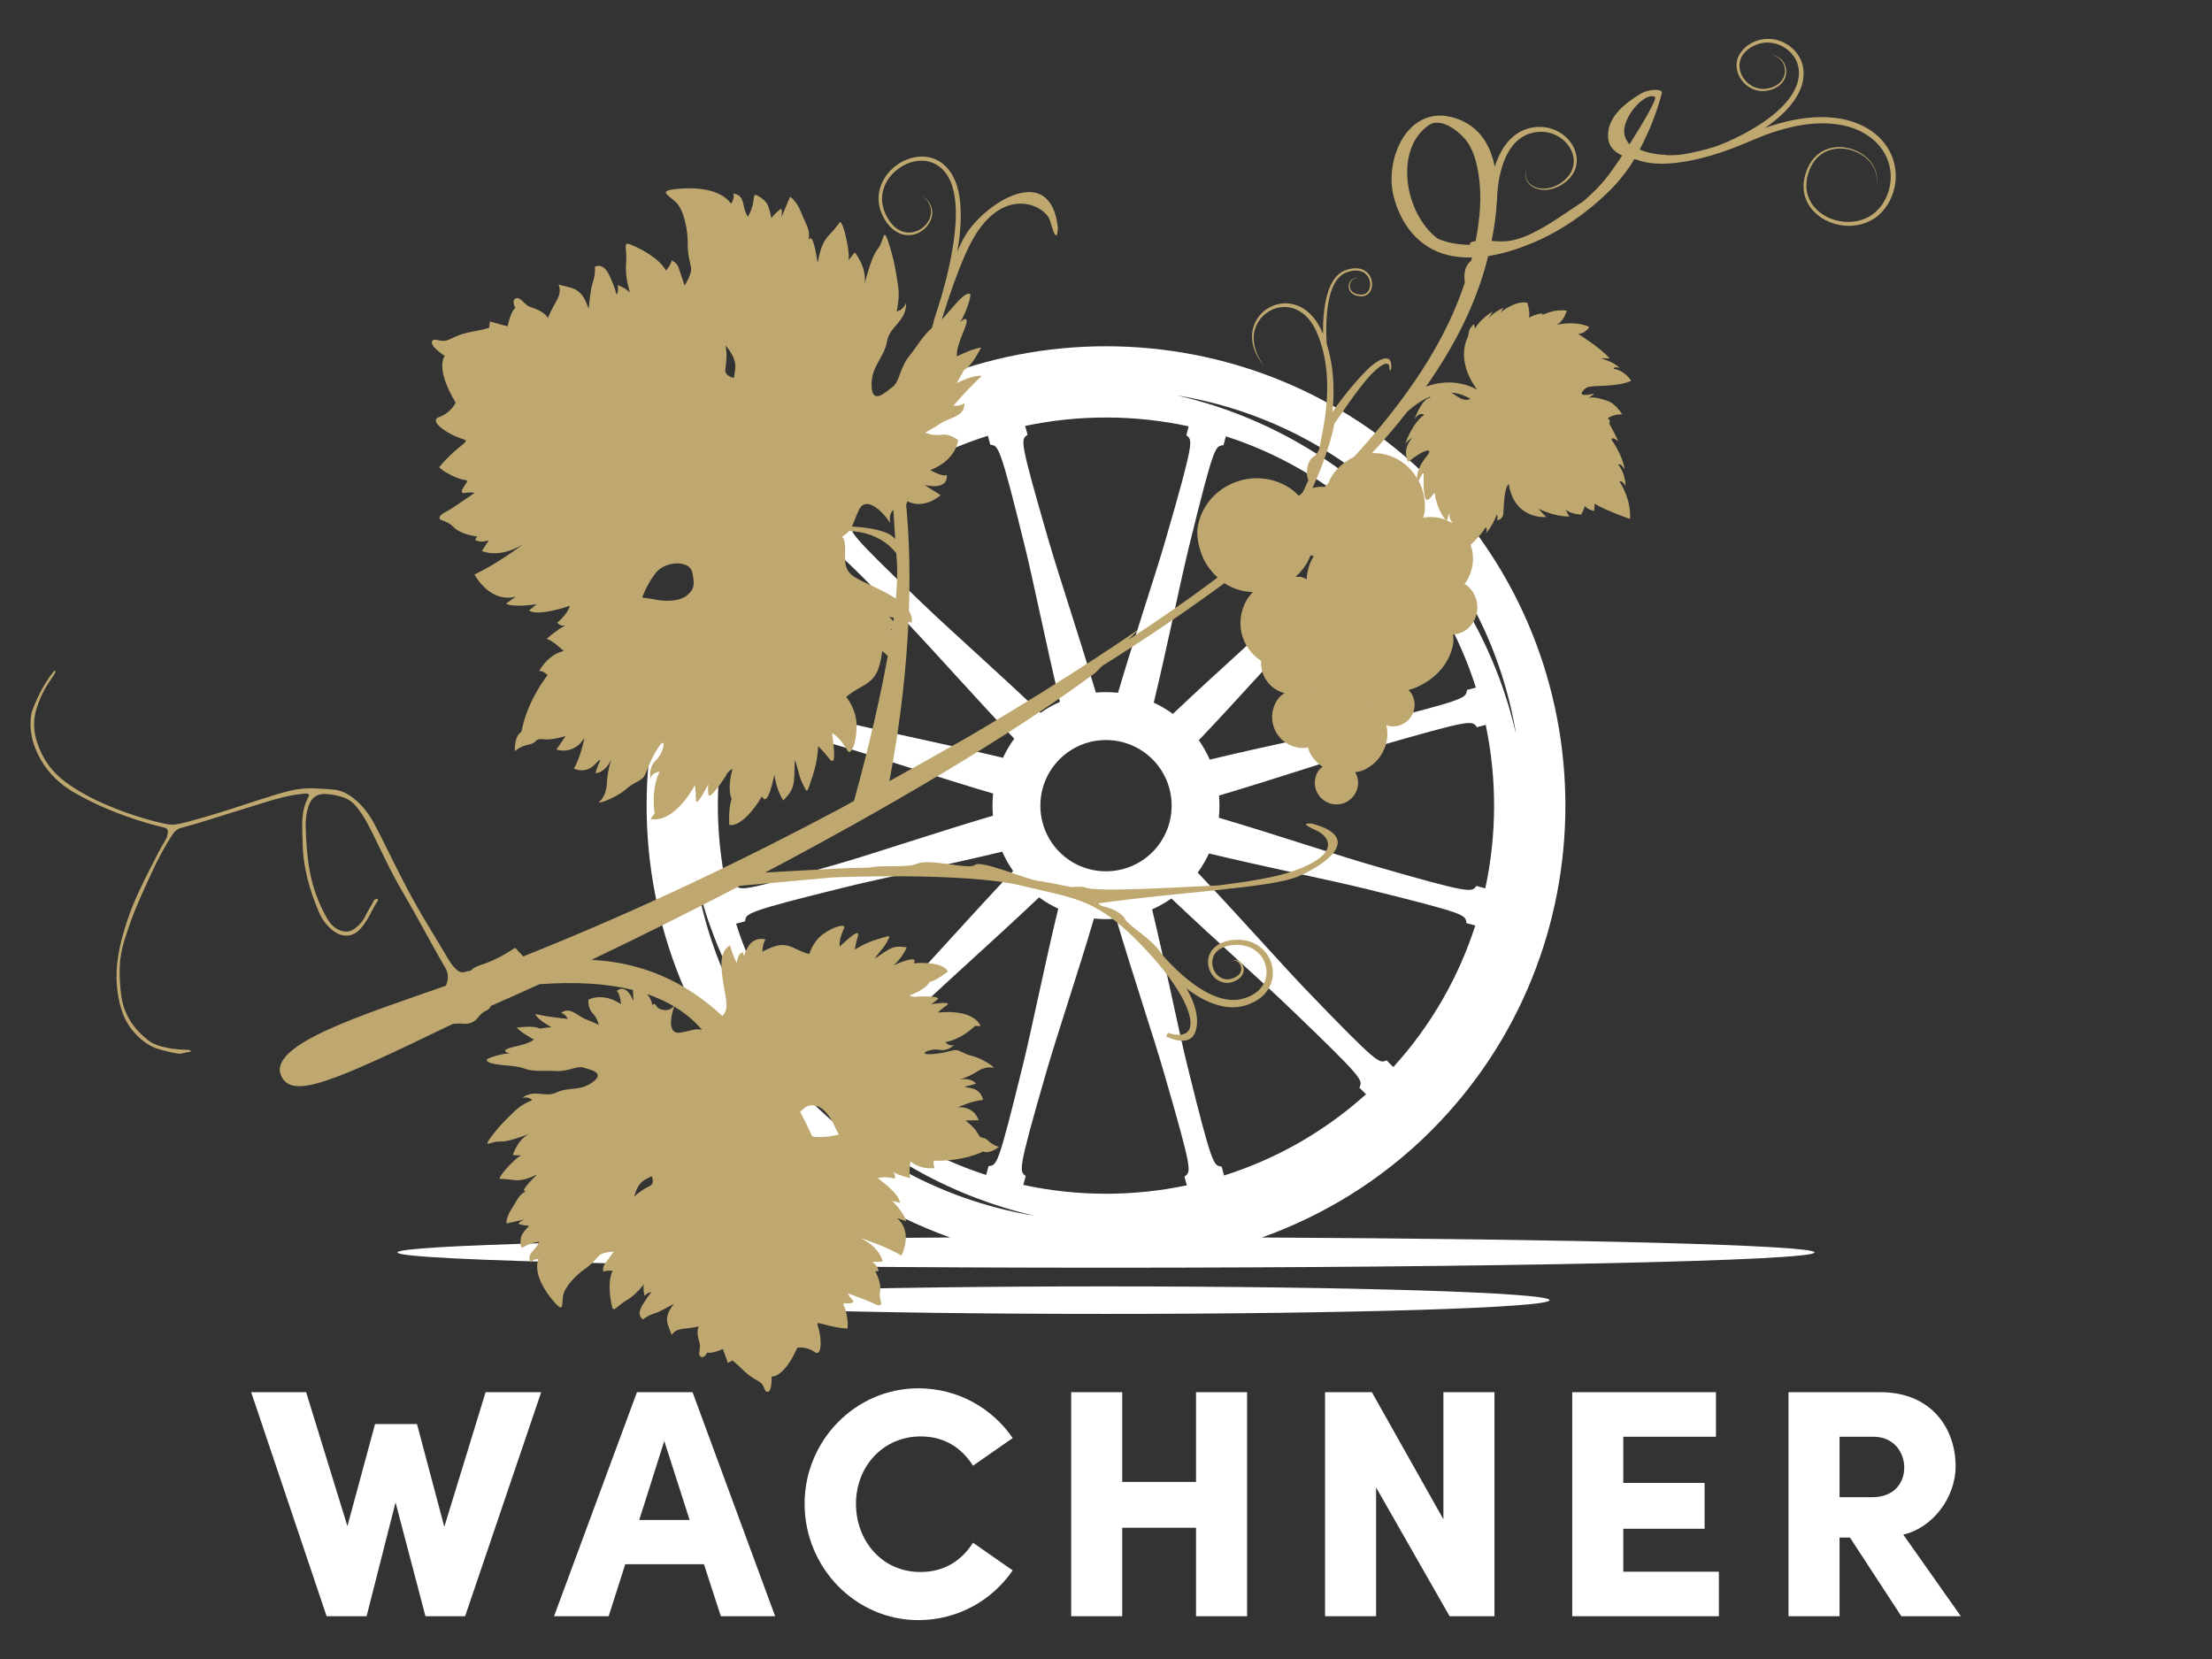
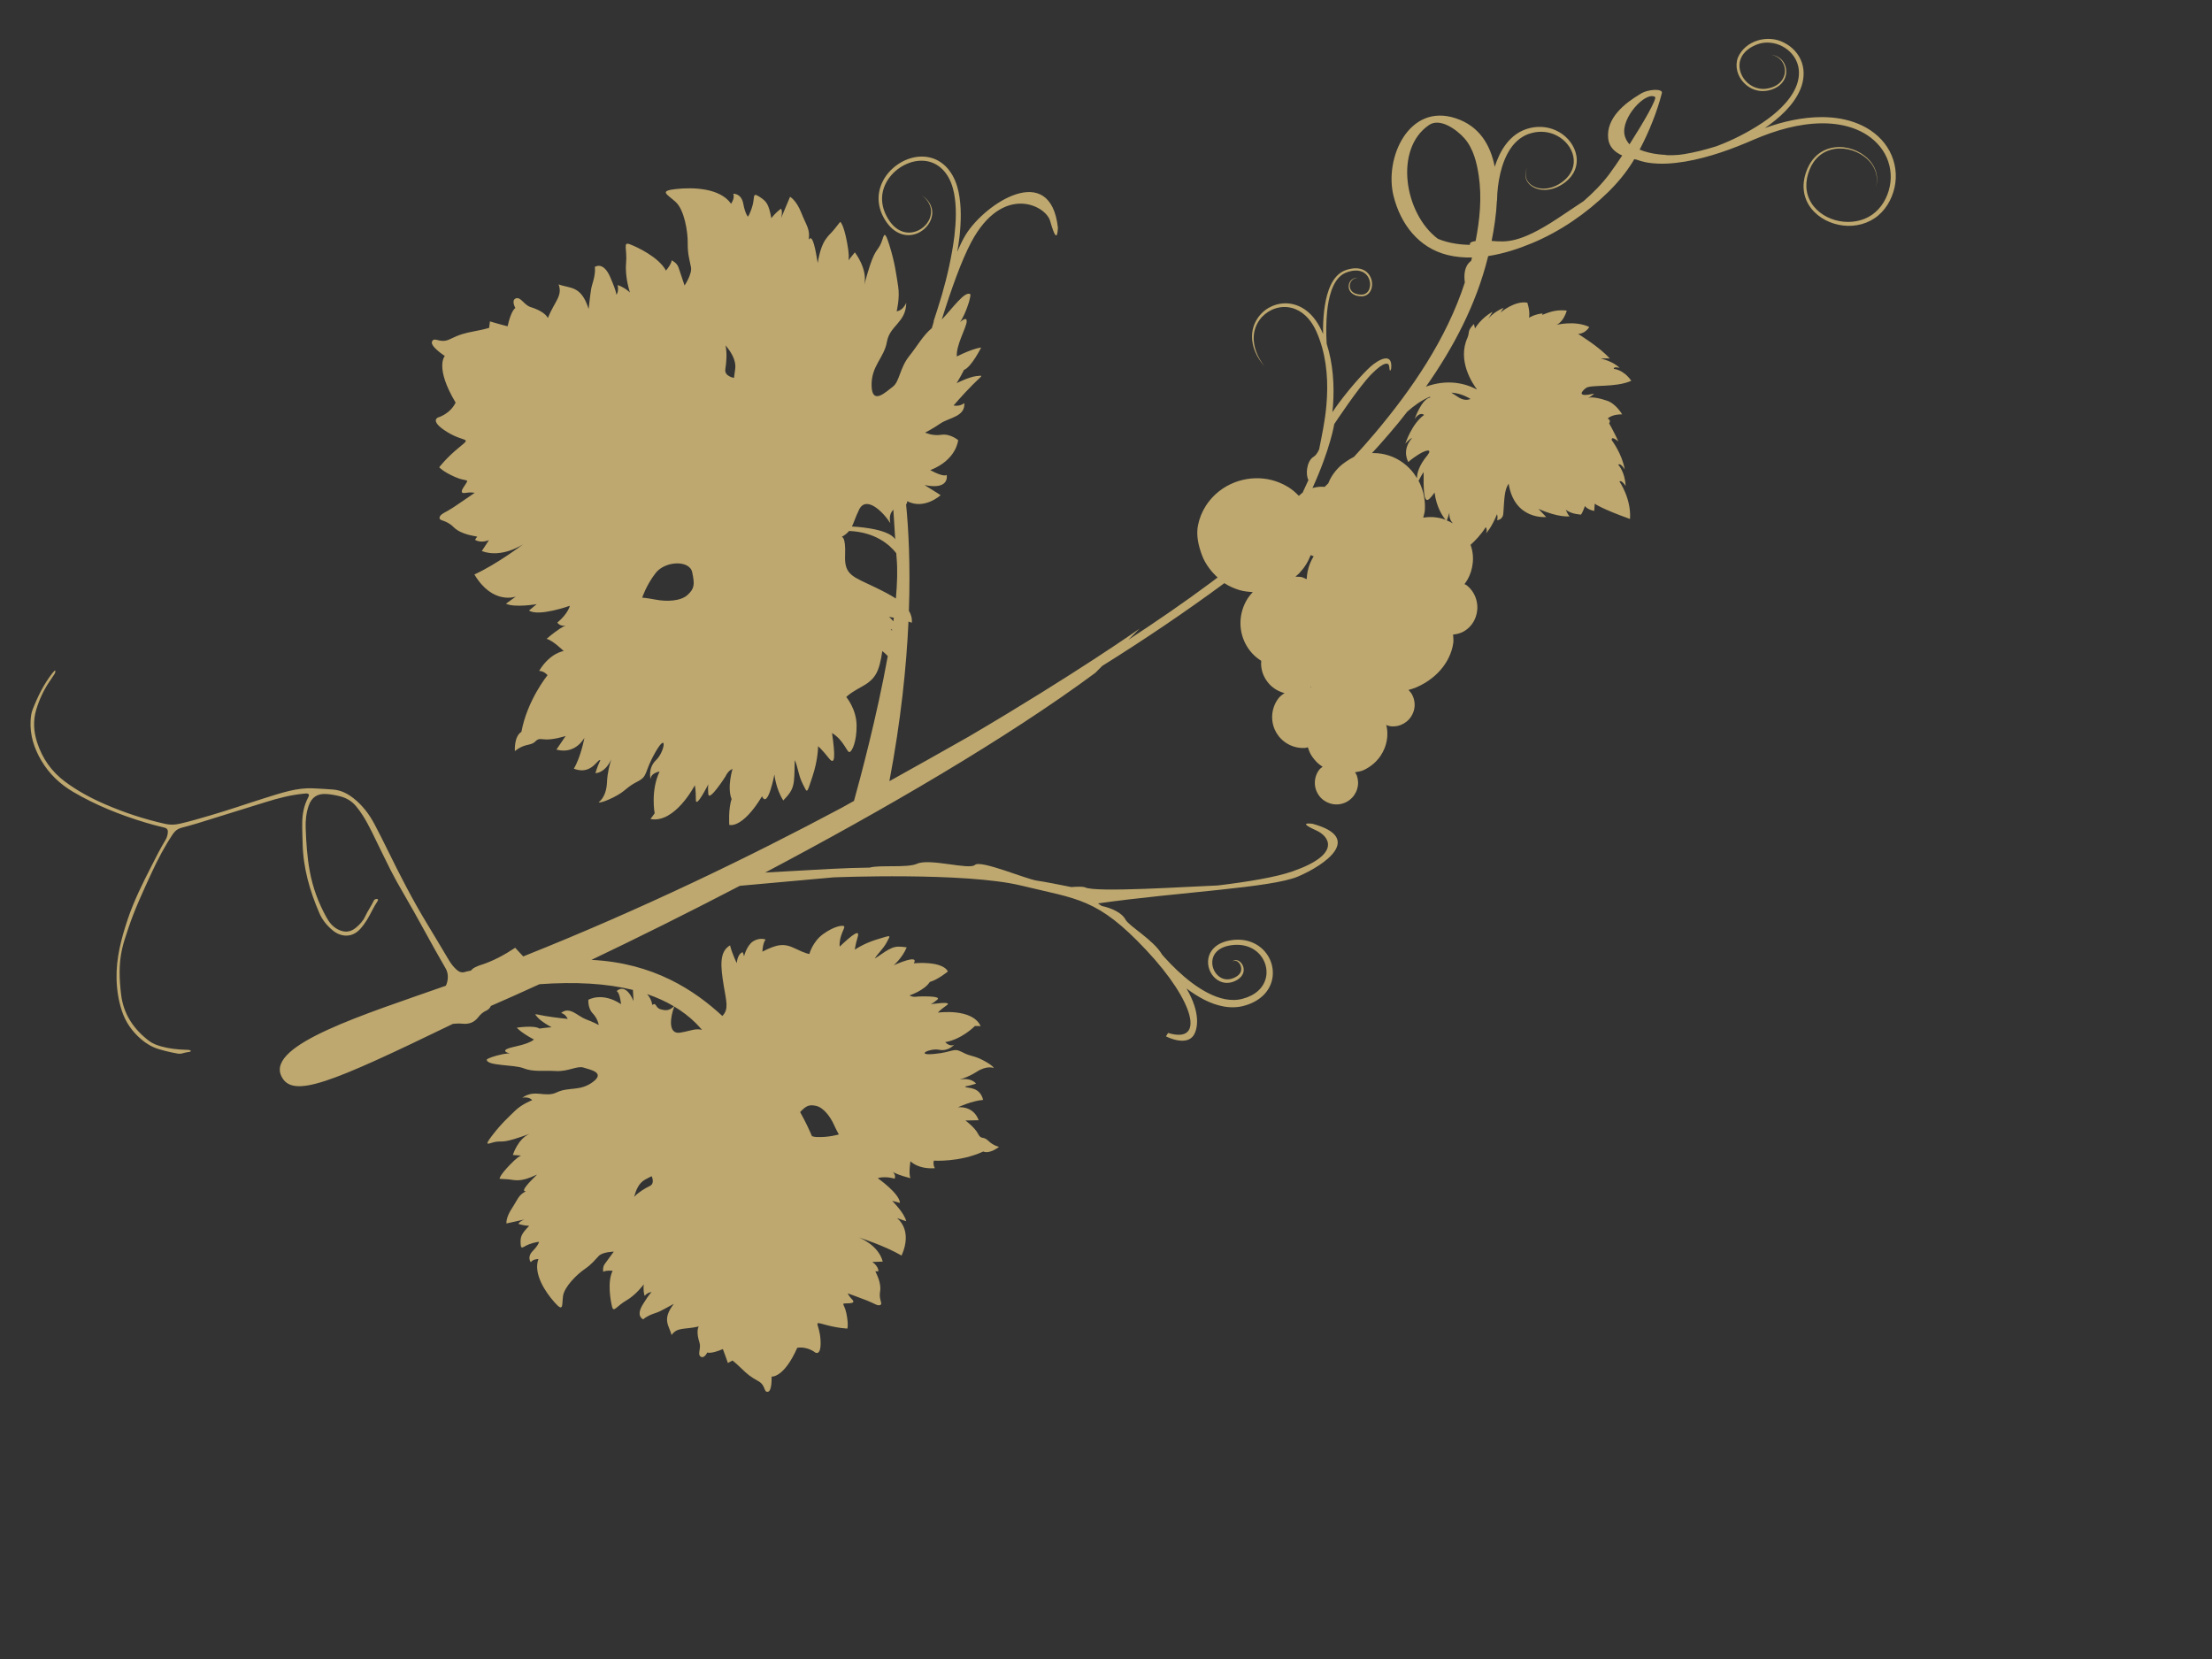
<svg xmlns="http://www.w3.org/2000/svg" id="Ebene_1" baseProfile="tiny" version="1.2" viewBox="0 0 204.094 153.071">
  <rect x="0" y="0" width="204.094" height="153.071" fill="#333333" stroke="none" />
-   <path d="M158.326,128.453h-13.26v20.67h13.53v-4.11h-8.82v-3.96h7.5v-4.23h-7.5v-4.26h8.55v-4.11ZM102.047,121.23c22.545,0,40.927-.569,40.927-1.268s-18.382-1.271-40.927-1.271-40.926.571-40.926,1.271,18.384,1.268,40.926,1.268M126.578,128.453h-4.32v20.67h4.71v-11.88l6.78,11.88h4.14v-20.67h-4.71v11.73l-6.6-11.73ZM103.544,128.453h-4.71v20.67h4.71v-8.16h6.81v8.16h4.71v-20.67h-4.71v8.28h-6.81v-8.28ZM74.238,138.743c0,5.88,4.68,10.74,10.5,10.74,3.63,0,6.81-1.83,8.7-4.59l-3.66-2.55c-1.08,1.68-2.67,2.7-4.86,2.7-3.54,0-5.94-2.88-5.94-6.3s2.49-6.21,5.97-6.21c2.16,0,3.75,1.02,4.83,2.7l3.66-2.55c-1.89-2.76-5.07-4.59-8.7-4.59-5.82,0-10.5,4.83-10.5,10.65M58.98,140.243l2.31-7.29,2.34,7.29h-4.65ZM58.77,128.453l-7.65,20.67h5.04l1.53-4.8h7.26l1.56,4.8h5.01l-7.62-20.67h-5.13ZM38.475,131.393h-3.87l-2.55,9.42-3.81-12.36h-5.07l6.96,20.67h3.69l2.67-10.5,2.76,10.5h3.66l7.02-20.67h-5.13l-3.81,12.42-2.52-9.48ZM125.428,100.357c.203.203.405.402.609.606-3.888,3.502-8.363,6-13.095,7.497-.073-.277-.146-.544-.221-.818-.735-.128-.833.164-3.166-9.303-.811-3.279-1.996-9.197-3.254-14.432.616-.274,1.216-.609,1.779-1.009,3.909,3.716,8.439,7.719,10.877,10.066,7.034,6.75,6.76,6.663,6.471,7.393M120.551,91.371c-2.341-2.436-6.333-6.958-10.042-10.86.41-.56.755-1.151,1.039-1.764,5.243,1.261,11.172,2.451,14.456,3.26,9.47,2.337,9.189,2.393,9.302,3.169.271.072.543.146.815.219-1.523,4.722-4.042,9.189-7.565,13.059-.204-.205-.408-.405-.614-.613-.697.257-.635.555-7.391-6.47M136.23,81.745c-.479.569-.278.803-9.642-1.91-3.244-.937-8.967-2.86-14.131-4.386.073-.679.078-1.364.017-2.046,5.172-1.53,10.908-3.458,14.157-4.4,9.37-2.712,9.156-2.526,9.644-1.905.269-.074.533-.146.805-.218,1.044,4.97,1.034,10.12-.038,15.087-.274-.074-.543-.148-.812-.222M139.886,67.735c-1.679-7.288-5.408-14.298-11.174-20.064-5.773-5.776-12.8-9.51-20.098-11.186,7.59,1.25,14.866,4.783,20.684,10.602,5.809,5.81,9.335,13.065,10.588,20.648M109.673,39.335c-.07.276-.141.548-.214.821.567.476.8.274-1.913,9.64-.936,3.242-2.866,8.958-4.391,14.125-.68-.072-1.367-.08-2.046-.019-1.528-5.17-3.453-10.902-4.392-14.148-2.713-9.372-2.526-9.158-1.908-9.646-.072-.271-.15-.541-.223-.809,4.97-1.047,10.124-1.037,15.087.036M94.54,50.334c.811,3.279,1.994,9.191,3.254,14.425-.621.275-1.22.613-1.789,1.013-3.903-3.72-8.428-7.719-10.867-10.065-7.034-6.749-6.76-6.661-6.473-7.391-.201-.205-.405-.407-.609-.611,3.886-3.504,8.358-6.003,13.092-7.5.07.274.154.549.224.823.737.129.835-.163,3.168,9.306M83.545,57.301c2.34,2.435,6.327,6.95,10.037,10.853-.408.56-.756,1.153-1.04,1.766-5.239-1.262-11.167-2.448-14.451-3.257-9.47-2.334-9.188-2.392-9.301-3.166-.275-.074-.549-.153-.821-.225,1.52-4.727,4.042-9.189,7.568-13.061.204.206.41.413.616.618.7-.256.635-.555,7.392,6.472M67.866,66.925c.478-.569.279-.801,9.641,1.91,3.245.939,8.96,2.86,14.124,4.384-.071.678-.075,1.363-.015,2.041-5.172,1.529-10.902,3.468-14.151,4.407-9.368,2.713-9.156,2.527-9.644,1.907-.272.075-.539.141-.808.215-1.047-4.971-1.039-10.123.033-15.088.274.07.551.151.82.224M64.199,80.9c1.676,7.301,5.411,14.323,11.187,20.099,5.763,5.765,12.772,9.495,20.06,11.176-7.58-1.256-14.838-4.782-20.647-10.592-5.818-5.818-9.349-13.093-10.6-20.683M83.422,91.246c-6.753,7.034-6.665,6.758-7.394,6.47-.204.204-.403.403-.609.61-3.501-3.889-6.003-8.367-7.503-13.1.277-.073.549-.141.826-.216.128-.735-.164-.834,9.304-3.166,3.277-.811,9.189-2.004,14.426-3.263.274.618.609,1.215,1.007,1.783-3.713,3.908-7.714,8.443-10.057,10.882M95.872,82.796c.561.41,1.15.754,1.767,1.04-1.264,5.242-2.455,11.171-3.265,14.456-2.332,9.471-2.391,9.192-3.166,9.302-.073.272-.148.541-.219.816-4.723-1.523-9.188-4.042-13.061-7.566.206-.205.408-.408.614-.613-.257-.7-.556-.636,6.47-7.392,2.436-2.34,6.956-6.336,10.86-10.043M106.331,78.62c-2.363,2.363-6.204,2.363-8.567,0-2.363-2.363-2.363-6.207,0-8.567,2.363-2.363,6.204-2.363,8.567,0,2.363,2.36,2.363,6.204,0,8.567M120.676,57.427c6.75-7.037,6.662-6.76,7.392-6.473.203-.203.405-.406.609-.608,3.503,3.887,5.997,8.363,7.497,13.096-.274.072-.546.144-.82.218-.129.738.163.835-9.302,3.169-3.279.808-9.196,1.996-14.431,3.259-.274-.621-.612-1.219-1.012-1.787,3.717-3.907,7.722-8.438,10.067-10.874M108.218,65.87c-.558-.41-1.15-.755-1.764-1.039,1.261-5.242,2.457-11.168,3.265-14.451,2.335-9.472,2.393-9.19,3.168-9.304.073-.273.146-.546.221-.818,4.722,1.523,9.191,4.043,13.06,7.569-.204.203-.408.407-.612.615.257.699.554.632-6.473,7.392-2.436,2.338-6.961,6.327-10.865,10.036M109.286,108.563c.075.27.146.534.219.803-4.971,1.047-10.122,1.037-15.088-.038.076-.272.146-.541.219-.812-.566-.479-.8-.278,1.913-9.642.936-3.241,2.863-8.962,4.389-14.129.679.072,1.364.079,2.044.018,1.53,5.169,3.457,10.908,4.396,14.157,2.713,9.367,2.527,9.155,1.908,9.643M167.424,115.557c0-.671-21.869-1.235-50.996-1.377,5.702-2.043,11.06-5.295,15.614-9.849,16.522-16.524,16.522-43.47.002-59.99-16.522-16.523-43.468-16.523-59.993,0-16.522,16.52-16.519,43.469,0,59.99,4.555,4.554,9.915,7.806,15.617,9.849-29.127.142-50.998.706-50.998,1.377,0,.775,29.37,1.41,65.376,1.41s65.378-.635,65.378-1.41M175.699,135.413c0,1.38-.9,2.73-2.97,2.73h-3v-5.58h3.12c1.92,0,2.85,1.47,2.85,2.85M180.439,135.293c0-3.42-2.16-6.84-6.96-6.84h-8.46v20.67h4.71v-7.26h.96l4.74,7.26h5.49l-5.31-7.53c2.67-.6,4.83-3.39,4.83-6.3" fill="#fff" />
  <path d="M152.702,8.94c.208.155-1.04,2.326-2.353,4.378-.206-.233-.372-.502-.45-.834-.372-1.606,1.928-4.069,2.803-3.544M131.928,36.601c.016.025.03.041.046.071-.809.121-1.452,1.997-1.452,1.997,0,0,.435-.718.876-.385-1.149.825-1.732,2.65-1.732,2.65,0,0,.386-.454.624-.522-1.02,1.166-.344,2.221-.344,2.221,0,0,.251-.271.947-.706.693-.432,1.278-.535.833.051-.829.985-.986,1.72-.986,2.145-.163-.269-.342-.527-.553-.76-.283-.315-.606-.593-.963-.822-.33-.212-.681-.381-1.047-.502-.461-.154-.942-.234-1.428-.237-.06,0-.11,0-.159,0,.223-.244.45-.485.67-.732-.004.007-.009.015-.009.015l.014-.02c.602-.677,1.195-1.364,1.771-2.065.273-.332.537-.675.803-1.013.622-.556,1.329-1.058,2.089-1.385M133.491,48.015c.039-.089.125-.304.243-.723-.03.441.069.708.313.998-.177-.108-.363-.197-.556-.275M134.502,36.613c-.222-.152-.417-.275-.596-.386.582.039,1.177.219,1.775.582-.302.128-.696.133-1.179-.196M132.447,47.732c-.371-.043-.75-.032-1.129.029.049-.22.126-.43.145-.657.031-.429.009-.872-.075-1.319-.086-.454-.234-.893-.438-1.304-.019-.039-.045-.074-.065-.112.107-.214.301-.584.469-.805-.056,3.296.321,2.797,1.01,1.886.179,1.413.8,2.258,1.02,2.52-.071-.026-.135-.064-.207-.086-.239-.071-.482-.123-.73-.152M126.561,64.879s-.009-.008-.015-.011c.006-.004.011-.009.018-.014-.002.009-.002.017-.003.025M120.855,52.023c-.172.447-.272.925-.291,1.418-.157-.058-.298-.153-.459-.192-.19-.046-.387-.021-.581-.043.112-.105.234-.187.34-.3.229-.246.438-.506.615-.784.187-.286.331-.593.457-.908.077.026.142.077.221.098.019.005.038,0,.055.006-.137.224-.26.459-.357.705M120.904,63.405c.016-.012.033-.02.048-.033.008.018.023.033.032.051-.026-.007-.053-.011-.08-.018M131.856,11.531c1.012-.684,2.53.413,3.244,1.211.848.947,1.168,2.299,1.342,3.494.294,1.99.094,4.035-.292,6.002-.463.068-.566.193-.521.358-.776-.015-1.928-.126-2.959-.562-3.107-2.325-4.059-8.309-.814-10.503M64.772,95.023c-.624-.167-1.024.096-2.016.255-1.161.186-.904-1.484-.542-2.406.719.432,1.372.926,1.949,1.492.205.201.408.423.609.659M75.289,102.033c.68.146,1.302.975,1.633,1.692.329.716.477.945.477.945,0,0-.933.29-2.076.239-.136-.007-.271-.035-.403-.077-.243-.561-.58-1.304-1.095-2.226.555-.583.826-.711,1.464-.573M60.933,93.116c-.493-.143-.35-.673-.753-.395-.057-.425-.246-.744-.474-.997.899.306,1.726.68,2.476,1.128-.438.422-.773.404-1.249.264M59.967,109.421c-.487.241-1.017.552-1.457,1.008.164-.584.41-1.281,1.041-1.609.486-.255.564-.295.573-.298,0,0,.329.659-.157.899M82.177,58.041s.048.024.136.056c-.005.031-.01.063-.014.094-.072-.093-.122-.15-.122-.15M80.781,54.206c-2.072-1.003-2.885-1.123-2.808-2.959.077-1.836-.323-1.701-.323-1.701.321-.178.529-.359.69-.556,2.439.103,3.757,1.284,4.353,2.05.013.158.023.305.037.468.092,1.04.056,2.312-.07,3.716-.523-.339-1.156-.668-1.879-1.018M79.266,47.022c.658-1.34,2.228.216,2.879,1.246-.116-.61.006-.945.282-1.242.058.827.106,1.73.172,2.742,0,0,0,0,0-.002-.63-1.058-3.993-1.187-3.993-1.187.192-.392.328-.877.661-1.557M82.421,57.328c-.185-.246-.397-.412-.397-.412,0,0,.174.026.442.079-.015.11-.031.222-.045.333M67.831,34.071c-.091.676-.105.783-.109.794,0,0-.904-.137-.798-.802.104-.668.168-1.427.021-2.2.474.585,1.005,1.334.886,2.208M63.439,54.892c-.636.585-1.922.621-2.886.444-.962-.179-1.3-.193-1.3-.193,0,0,.374-1.154,1.245-2.277.872-1.12,3.127-1.211,3.369-.069.243,1.141.209,1.51-.428,2.095M174.123,13.566c-.635-.979-1.601-1.701-2.658-2.138-1.06-.441-2.206-.618-3.335-.624-1.822-.003-3.599.405-5.291,1.008.012-.008.024-.015.036-.023.659-.456,1.291-.96,1.857-1.541.563-.582,1.064-1.245,1.383-2.014.318-.761.416-1.658.134-2.464-.273-.806-.892-1.462-1.639-1.83-1.479-.789-3.583-.222-4.262,1.379-.148.398-.159.84-.053,1.245.105.405.32.774.605,1.074.285.301.643.532,1.036.658.395.128.826.142,1.22.053.399-.084.789-.252,1.096-.529.309-.275.518-.665.551-1.076.039-.408-.083-.827-.339-1.141-.257-.315-.645-.503-1.036-.544.389.065.751.274.977.588.23.309.326.707.275,1.083-.051.378-.248.725-.535.969-.285.246-.653.394-1.024.462-.75.162-1.543-.123-2.046-.684-.511-.547-.738-1.372-.463-2.058.265-.694.962-1.142,1.666-1.374.711-.22,1.506-.12,2.165.225.663.34,1.192.932,1.414,1.632.229.699.136,1.474-.163,2.156-.298.689-.776,1.3-1.316,1.843-.541.542-1.157,1.02-1.8,1.451-1.294.853-2.702,1.576-4.149,2.119-.049.018-.099.032-.147.049-.953.297-1.918.544-2.897.703-.158.025-.317.043-.475.063-.331.026-.662.044-.994.036-.111-.003-.221-.023-.332-.03l.038-.022c-.047.007-.101.006-.151.011-.61-.046-1.216-.141-1.791-.33-.136-.042-.265-.096-.395-.149.87-1.637,1.624-3.532,2.052-5.22.104-.418-1.278-.388-2.016.105-1.411.841-3.145,2.209-2.938,4.101.085.774.614,1.257,1.293,1.561-.424.638-.83,1.226-1.169,1.685-.691.93-1.514,1.76-2.394,2.524-.653.44-1.466.986-2.447,1.632-3.481,2.289-4.711,2.141-6.039,2.038.231-1.139.428-2.428.488-3.726h.012c.007-.826.111-1.69.301-2.508.195-.82.49-1.621.954-2.302.461-.679,1.116-1.209,1.922-1.413.779-.219,1.653-.143,2.378.253.724.385,1.31,1.077,1.48,1.886.086.403.056.83-.094,1.215-.147.388-.413.727-.733,1.004-.638.548-1.509.901-2.36.727-.415-.087-.82-.311-1.044-.682-.234-.367-.205-.857.011-1.235-.229.368-.282.867-.05,1.259.217.394.631.645,1.062.751.882.216,1.812-.121,2.504-.672.351-.28.654-.638.834-1.062.183-.423.236-.902.155-1.358-.159-.919-.78-1.708-1.574-2.17-.799-.474-1.785-.604-2.695-.384-.445.101-.892.295-1.274.565-.386.268-.715.607-.991.979-.455.621-.766,1.316-.997,2.031-.402-2.036-1.432-3.76-3.61-4.476-4.318-1.423-6.6,3.673-5.728,7.168.647,2.602,2.319,4.796,4.991,5.452.739.182,1.493.243,2.248.229-.026.103-.051.206-.077.309-.641.464-.68,1.313-.583,1.995-1.688,5.196-4.871,9.845-8.318,13.932-.619.734-1.259,1.45-1.909,2.155-.492.25-1.037.631-1.303.883-.291.273-.546.586-.758.926-.127.2-.224.415-.312.634-.112.11-.223.221-.336.331-.143-.01-.286-.022-.43-.014-.21.014-.422.048-.627.103-.023.005-.044.017-.067.023,1.662-3.649,2.009-5.905,2.009-5.905,0,0,2.223-3.374,3.417-4.593,1.192-1.221,1.629-1.11,1.658-.712.03.396.084.501.175.199.182-1.625-1.204-.821-1.913-.186-.638.571-2.185,2.248-3.513,4.19.019-.191.047-.381.061-.573.137-1.92.01-3.895-.585-5.75-.059-.987-.051-1.982.044-2.963.068-.648.179-1.294.39-1.907.209-.603.531-1.195,1.06-1.535.259-.165.579-.258.887-.314.31-.048.633-.035.912.093.572.238.86.967.658,1.55-.094.293-.341.521-.647.548-.307.02-.643-.029-.886-.218-.247-.183-.354-.53-.245-.828.099-.302.413-.515.749-.497-.327-.047-.697.135-.825.468-.143.319-.047.736.239.958.278.227.639.292.985.276.178-.018.356-.088.495-.206.139-.117.238-.275.298-.442.241-.665-.07-1.493-.737-1.791-.324-.153-.69-.17-1.029-.12-.34.056-.673.146-.976.331-.603.377-.952,1.016-1.181,1.644-.229.637-.349,1.299-.428,1.962-.077.699-.103,1.399-.094,2.099-.362-.867-.884-1.722-1.701-2.272-.456-.312-.999-.509-1.552-.548-.552-.039-1.112.077-1.6.325-.991.48-1.661,1.524-1.697,2.599-.025.538.09,1.07.297,1.554.207.486.504.926.843,1.322-.628-.823-1.075-1.839-.978-2.865.047-.508.229-.996.522-1.402.293-.407.692-.734,1.143-.943.449-.207.953-.296,1.441-.244.489.05.957.24,1.352.528.4.287.728.671.987,1.094.263.423.454.896.627,1.377.687,1.929.805,4.023.623,6.067-.117,1.368-.402,2.711-.672,4.067-.14.3-.306.551-.501.667-.67.396-.758,1.687-.483,2.152-.174.39-.357.783-.537,1.162-.002.002-.005.003-.007.004-.123.082-.226.194-.337.293-.291-.298-.606-.576-.964-.799-.282-.175-.577-.326-.889-.447-.903-.354-1.917-.475-2.947-.304-1.063.175-2.072.655-2.87,1.384-.347.318-.65.675-.904,1.065-.362.559-.61,1.181-.737,1.823-.179.905.035,1.841.358,2.723.17.469.416.88.705,1.268.16.215.348.429.538.615.067.066.141.133.211.201-.203.153-.405.309-.609.461-2.483,1.845-5.037,3.595-7.628,5.294l1.025-1.024s-5.917,4.172-15.714,9.93c-2.446,1.393-4.902,2.766-7.358,4.134,1.07-5.641,1.573-10.596,1.761-14.725.103.034.206.069.308.108.037-.413-.069-.772-.27-1.104.149-4.3-.042-7.63-.259-9.827.062-.037.101-.114.103-.285,1.582.826,3.084-.554,3.084-.554,0,0-.35-.237-1.482-.934,2.37.493,2.039-.933,2.039-.933,0,0-.225.254-1.511-.444,2.433-.945,2.572-2.766,2.572-2.766,0,0-.726-.622-1.552-.495-.825.126-1.495-.202-1.495-.202,0,0,.612-.302,1.42-.848.808-.549,2.282-.613,2.196-1.875-.447.358-.991.219-.991.219,0,0,.87-1.016,1.764-1.916.893-.897,1.051-.868.366-.798-.686.069-1.85.655-1.85.655,0,0,.35-.553.679-1.222.682-.251,1.583-2.062,1.583-2.062,0,0-.662.034-2.244.821-.077-1.047.869-2.626.91-3.211.042-.585-.626.059-.626.059,0,0,.295-.359.657-1.34.361-.979.312-1.243.312-1.243-.493-.376-1.677,1.33-2.639,2.326.883-2.836,1.825-5.456,2.706-7.119,2.883-5.434,6.881-3.433,7.29-1.975.412,1.456.662,1.808.718.616-.7-6.198-6.721-2.238-8.508.655-.253.409-.514.95-.782,1.583.077-.464.159-.928.21-1.397.143-1.362.196-2.756-.086-4.132-.146-.68-.397-1.366-.829-1.942-.419-.58-1.04-1.041-1.747-1.22-.705-.185-1.454-.109-2.117.141-.667.252-1.264.669-1.733,1.2-.466.529-.804,1.188-.915,1.895-.116.705.015,1.442.319,2.075.304.625.741,1.227,1.379,1.575.316.172.678.267,1.038.262.36-.002.714-.103,1.024-.276.616-.344,1.089-.97,1.15-1.68.027-.352-.064-.708-.246-1.002-.179-.297-.439-.531-.722-.717.274.202.515.449.671.747.16.293.224.633.178.958-.081.657-.548,1.223-1.124,1.514-.291.145-.611.224-.93.222-.321-.005-.635-.095-.912-.255-.56-.32-.954-.884-1.229-1.477-.274-.593-.384-1.256-.274-1.895.108-.638.419-1.234.853-1.717.437-.484.992-.861,1.601-1.083.609-.223,1.277-.279,1.889-.11.613.163,1.145.563,1.517,1.085.383.521.605,1.144.736,1.788.254,1.298.191,2.658.037,3.99-.236,1.842-.647,3.67-1.166,5.464-.142.447-.286.914-.432,1.395-.107.331-.208.664-.322.991l.023.008c-.061.204-.123.418-.184.627-.805.663-1.335,1.645-2.098,2.597-.858,1.075-.888,2.355-1.501,2.808-.613.451-1.914,1.762-1.96-.084-.046-1.844,1.156-2.557,1.416-4.065.262-1.507,1.762-1.763,1.78-3.586-.341.764-.885.775-.885.775,0,0,.315-1.211.139-2.304-.177-1.09-.278-2.103-.816-3.825-.54-1.719-.479-.606-.867.073-.382.673-.601.484-1.443,3.618.344-1.448-.869-2.998-.869-2.998l-.596.741c.052-.146.087-.552-.125-1.668-.333-1.76-.631-1.885-.631-1.885l-.539.679c-.539.678-1.168.889-1.535,3.115-.188-1.147-.463-2.767-.832-2.15.15-.969-.216-1.295-.683-2.482-.47-1.186-1.038-1.473-1.038-1.473,0,0-.17.396-.817,1.946.154-.636-.009-.848-.009-.848,0,0-.383.223-.9.869-.25-1.319-.445-1.555-1.104-1.976-.656-.424-.422.02-.616.754-.194.734-.431,1.085-.431,1.085,0,0-.249-.194-.437-1.192-.19-.996-.934-.916-.934-.916,0,0,.206.295-.191.919-1.02-1.463-3.523-1.536-5.1-1.358-1.575.176-.824.46-.017,1.188.806.727,1.131,2.761,1.115,3.797-.015,1.036.178,1.576.3,2.22.121.648-.591,1.693-.591,1.693,0,0-.409-1.199-.556-1.657-.147-.456-.643-.666-.643-.666,0,0,.05.264-.518.947-.66-1.242-2.694-2.192-3.346-2.433-.653-.241-.215.464-.334,1.763-.118,1.299.359,2.697.359,2.697,0,0-.381-.414-1.135-.696.129.673-.132.906-.132.906,0,0,.102-.11-.55-1.626s-1.425-.946-1.425-.946c0,0,.084.441-.13,1.24-.213.799-.179.34-.443,2.635-.692-2.206-1.718-1.86-2.768-2.269.387,1.08-.371,1.56-.991,3.103-.242-.469-.974-.816-1.588-1.004-.613-.187-.915-.98-1.369-.802-.45.176-.044.886-.044.886,0,0-.389.195-.714,1.686-.57-.135-1.632-.451-1.632-.451l-.071.592s-.34.125-1.307.308c-.969.184-1.401.297-2.32.744-.917.446-1.384-.256-1.634.189-.25.443,1.169,1.357,1.169,1.357,0,0-.958,1.032.999,4.304-.528,1.072-1.624,1.371-1.624,1.371,0,0-.821.308.829,1.331,1.651,1.022,2.33.438,1.12,1.429-1.21.989-1.838,1.834-1.838,1.834,0,0,.317.395,1.478.905,1.159.508,1.369.013.782.915-.302.459-.218.617.194.541.409-.077.819-.005.819-.005,0,0-1.071.751-1.908,1.305-.837.553-1.279.637-1.333.982-.056.345.579.164,1.292.879.711.715,2.039.827,2.138.87.099.042,0,0-.155.303.552.351,1.281.029,1.281.029l-.659,1.007c1.866.708,3.828-.636,3.828-.636,0,0-2.388,1.821-4.51,2.798,1.69,2.837,3.818,2.04,3.818,2.04l-.909.658c.833.387,2.833.04,2.833.04l-.707.589c.901.589,3.774-.44,3.774-.44,0,0-.165.728-1.162,1.557.263.331.606.299.77.26-.191.077-.694.334-1.76,1.235.571.133,1.581,1.127,1.581,1.127,0,0-1.249.146-2.266,1.827.493.028.775.4.775.4,0,0-1.873,2.298-2.411,5.226-.706.439-.603,1.785-.603,1.785,0,0,.461-.452,1.282-.606.82-.156.521-.616,1.334-.494.813.117,2.069-.302,2.069-.302l-.854,1.257c1.79.48,2.585-1.096,2.585-1.096,0,0-.309,1.729-.976,2.857,1.474.572,2.089-.669,2.343-.776.251-.108,0,0-.353,1.191.782-.069,1.246-.792,1.471-1.285-.154.459-.364,1.228-.402,2.115-.061,1.439-.775,1.847-.775,1.847,0,0,.151.152,1.344-.436,1.194-.591,1.162-.919,2.216-1.454,1.053-.533.577-.807,1.696-2.751,1.12-1.944.853-.009.054.748-.797.758-.511,1.768-.511,1.768,0,0-.049-.538.829-.703-.848,1.772-.455,3.853-.455,3.853l-.385.528c2.266.421,4.088-3.113,4.088-3.113,0,0,.107.404.098,1.317-.008.913,1.157-1.432,1.157-1.432,0,0-.066.133-.01.914.057.777,1.579-1.605,1.579-1.605.281-.6.656-.701.656-.701,0,0-.525,1.709-.081,2.78-.319.88-.217,2.378-.217,2.378,0,0,1.171.418,3.024-2.638.532,1.205,1.139-2.01,1.139-2.01,0,0,.127,1.313.819,2.396,1.064-1.112,1.014-1.376,1.055-3.723.288.554.325,1.397.756,2.228.431.828.33.938.872-.682.544-1.622.527-2.833.527-2.833,0,0,.401.349,1.002,1.116.6.767.576-.321.287-2.33,1.1.674,1.375,1.803,1.609,1.757.235-.041.67-.946.657-2.462-.015-1.515-.951-2.613-.951-2.613,0,0,.189-.28,1.454-.973,1.266-.695,1.588-1.395,1.87-3.27.214.171.378.325.504.46-.995,5.546-2.56,11.364-3.116,13.364-.375.209-.748.419-1.123.628-8.501,4.535-18.525,9.392-29.397,13.722l-.742-.798c-1.015.673-2.073,1.247-3.24,1.609-.049.016-.1.03-.146.052-.221.107-.467.173-.631.378-.055.069-.136.086-.219.101-.122.021-.246.04-.362.081-.31.108-.563.02-.798-.188-.289-.258-.52-.558-.718-.888-.658-1.099-1.309-2.202-1.975-3.296-1.357-2.226-2.543-4.541-3.687-6.879-.387-.788-.782-1.572-1.191-2.349-.485-.924-1.103-1.746-1.927-2.398-.552-.438-1.163-.759-1.877-.819-.628-.054-1.257-.085-1.886-.114-.749-.035-1.484.068-2.211.244-.763.185-1.511.425-2.259.661-1.686.53-3.352,1.117-5.049,1.605-.923.267-1.842.548-2.78.756-.429.095-.856.117-1.29.022-1.953-.431-3.844-1.053-5.675-1.855-1.271-.556-2.487-1.213-3.603-2.044-1.252-.931-2.104-2.145-2.583-3.623-.324-.997-.388-2.005-.085-3.02.298-.998.743-1.925,1.343-2.777.114-.161.224-.323.327-.49.062-.1.121-.21.086-.341-.033.007-.06.002-.071.014-.064.067-.128.135-.184.208-.801,1.017-1.361,2.166-1.829,3.362-.125.319-.168.658-.188,1.001-.078,1.349.314,2.574.989,3.717.725,1.225,1.717,2.172,2.951,2.896,2.082,1.222,4.299,2.109,6.599,2.804.574.174,1.153.328,1.736.465.339.08.423.212.375.557-.03.207-.087.403-.196.584-.482.796-.898,1.627-1.32,2.455-.812,1.593-1.61,3.19-2.179,4.891-.597,1.782-1.069,3.579-1.026,5.482.023,1.022.179,2.013.498,2.981.342,1.04.955,1.894,1.78,2.602.468.401.99.711,1.581.893.573.177,1.157.313,1.747.417.164.029.329.034.49-.022.167-.058.34-.083.514-.113.086-.015.187,0,.259-.108-.14-.115-.308-.095-.466-.101-.776-.026-1.546-.102-2.296-.316-.399-.115-.789-.257-1.121-.512-1.422-1.09-2.352-2.468-2.568-4.286-.168-1.404-.222-2.801.093-4.191.145-.647.366-1.27.573-1.898.586-1.769,1.377-3.45,2.155-5.14.568-1.232,1.197-2.424,1.95-3.553.197-.295.434-.487.766-.579.498-.136.999-.265,1.493-.417,2.092-.646,4.183-1.295,6.272-1.95,1.176-.368,2.362-.68,3.594-.792.102-.01.206-.031.308-.003.106.03.152.103.12.212-.018.059-.047.114-.076.169-.378.721-.523,1.495-.535,2.302-.011.641.024,1.28.038,1.92.047,2.248.652,4.358,1.535,6.407.282.654.715,1.182,1.258,1.624.709.578,1.738.722,2.525-.151.236-.261.442-.546.625-.845.342-.554.592-1.159.959-1.7.034-.051.075-.114.04-.171-.047-.078-.128-.043-.197-.031-.088.017-.143.066-.182.149-.236.495-.56.941-.79,1.439-.194.422-.499.751-.854,1.047-.514.428-1.05.466-1.642.172-.497-.247-.819-.657-1.077-1.121-.745-1.337-1.267-2.762-1.544-4.264-.242-1.312-.327-2.644-.376-3.976-.026-.695.047-1.384.272-2.048.269-.798.81-1.156,1.654-1.096.434.031.859.113,1.281.221.578.148,1.059.45,1.445.907.22.262.418.539.601.827.304.48.577.978.828,1.487.585,1.184,1.148,2.379,1.745,3.556.359.709.747,1.405,1.15,2.089,1.362,2.316,2.595,4.704,3.948,7.023.271.464.238,1.099.012,1.578-7.505,2.646-16.542,5.432-15.187,8.328,1.006,2.149,4.533.665,15.837-4.809.289-.033.581-.046.877-.015.612.064,1.091-.117,1.464-.602.192-.25.424-.464.709-.59.229-.102.369-.254.452-.447,1.349-.585,2.85-1.256,4.483-2.005,3.313-.238,6.198-.074,8.622.528.011.221.028.546.058,1.021-.777-1.788-1.561-.908-1.561-.908,0,0,.272.031.41,1.201-1.752-1.161-3.015-.406-3.015-.406,0,0-.071.766.396,1.25.467.485.562,1.078.562,1.078,0,0-.483-.262-1.218-.54-.737-.277-1.464-1.216-2.254-.573.444.128.605.55.605.55,0,0-1.073-.1-2.081-.27-1.005-.171-1.059-.288-.695.13.364.419,1.291.913,1.291.913,0,0-.527.026-1.12.121-.481-.332-2.091-.083-2.091-.083,0,0,.33.42,1.582,1.094-.652.538-2.131.649-2.535.894-.404.244.33.385.33.385,0,0-.373-.027-1.187.19-.812.218-.963.373-.963.373-.023.612,2.506.451,3.396.808.888.359,1.888.189,2.994.255,1.105.065,1.962-.51,2.545-.317.581.194,2.048.44.855,1.328-1.192.887-2.219.429-3.332.958-1.113.528-1.978-.34-3.186.495.66-.13.921.223.921.223,0,0-.943.355-1.58.979-.635.623-1.255,1.161-2.137,2.314-.88,1.154-.176.597.451.537.62-.062.598.17,3.05-.732-1.112.447-1.568,1.964-1.568,1.964l.764.048c-.12.034-.403.2-1.039.858-1.003,1.037-.946,1.29-.946,1.29l.696.04c.697.04,1.128.355,2.763-.438-.667.657-1.605,1.59-1.027,1.547-.708.351-.752.744-1.316,1.602-.562.86-.486,1.368-.486,1.368,0,0,.339-.072,1.66-.367-.49.194-.554.4-.554.4,0,0,.325.148.989.188-.751.777-.815,1.015-.787,1.645.027.628.21.268.783.054.573-.214.914-.221.914-.221,0,0-.012.255-.58.842-.568.588-.169,1.041-.169,1.041,0,0,.098-.273.693-.302-.488,1.35.627,3.031,1.477,3.986.848.954.685.328.789-.541.104-.868,1.291-2.027,1.98-2.498.689-.472.954-.849,1.321-1.229.37-.381,1.388-.398,1.388-.398,0,0-.598.826-.832,1.136-.23.308-.139.732-.139.732,0,0,.151-.156.864-.099-.51,1.011-.19,2.79-.046,3.332.146.541.406-.075,1.315-.6.91-.526,1.608-1.49,1.608-1.49,0,0-.095.444.07,1.07.382-.398.657-.334.657-.334,0,0-.12-.016-.814,1.118-.695,1.133.04,1.377.04,1.377,0,0,.251-.261.876-.491.624-.231.307-.04,1.939-.933-1.13,1.48-.425,1.995-.206,2.876.531-.757,1.199-.481,2.502-.791-.197.377-.084,1.02.078,1.511.161.49-.22,1.058.108,1.274.326.214.604-.383.604-.383,0,0,.308.165,1.441-.314.175.438.461,1.283.461,1.283l.423-.228s.24.166.81.717c.571.552.846.783,1.567,1.18.72.396.475,1.029.884.987.408-.041.349-1.4.349-1.4,0,0,1.125.151,2.368-2.657.95-.151,1.656.431,1.656.431,0,0,.585.397.491-1.164-.095-1.561-.795-1.736.419-1.401,1.213.336,2.061.357,2.061.357,0,0,.113-.392-.092-1.393-.204-.999-.628-.907.239-.939.442-.016.507-.144.265-.379-.241-.234-.383-.537-.383-.537,0,0,.992.355,1.745.649.752.293,1.013.545,1.265.42.253-.124-.161-.457-.022-1.258.14-.801-.404-1.726-.422-1.811-.018-.085,0,0,.272-.039-.026-.526-.576-.856-.576-.856l.969-.034c-.402-1.557-2.198-2.224-2.198-2.224,0,0,2.308.725,3.937,1.667,1.081-2.43-.432-3.459-.432-3.459l.854.291c-.132-.727-1.29-1.882-1.29-1.882l.717.191c-.032-.866-2.044-2.277-2.044-2.277,0,0,.556-.23,1.564.04.096-.327-.084-.537-.186-.627.139.089.542.301,1.63.584-.178-.438.007-1.564.007-1.564,0,0,.676.754,2.254.642-.21-.338-.096-.697-.096-.697,0,0,2.382.165,4.558-.842.616.26,1.455-.433,1.455-.433,0,0-.512-.093-.995-.562-.483-.467-.648-.056-.945-.647-.301-.59-1.16-1.221-1.16-1.221l1.223-.023c-.516-1.401-1.922-1.191-1.922-1.191,0,0,1.281-.6,2.333-.686-.309-1.235-1.411-1.063-1.599-1.18-.188-.115,0,0,.947-.322-.409-.482-1.1-.451-1.529-.37.374-.112.978-.331,1.579-.718.974-.629,1.575-.349,1.575-.349,0,0,.03-.17-.912-.682-.943-.51-1.144-.337-1.986-.782-.84-.444-.799-.004-2.598.163-1.799.167-.403-.557.467-.383.869.172,1.4-.485,1.4-.485,0,0-.331.282-.847-.219,1.56-.266,2.746-1.492,2.746-1.492l.526.008c-.776-1.686-3.948-1.242-3.948-1.242,0,0,.217-.258.822-.677.604-.419-1.481-.095-1.481-.095,0,0,.119-.019.606-.419.485-.398-1.789-.293-1.789-.293-.526.095-.766-.105-.766-.105,0,0,1.368-.449,1.866-1.239.728-.199,1.665-.962,1.665-.962,0,0-.269-.965-3.141-.763.546-.91-1.851.184-1.851.184,0,0,.805-.693,1.196-1.652-1.227-.183-1.377-.028-2.94,1.036.231-.446.768-.863,1.115-1.533.344-.667.463-.652-.855-.256-1.319.396-2.108.97-2.108.97,0,0,.043-.426.268-1.178.226-.751-.478-.23-1.666.894-.068-1.036.547-1.742.409-1.875-.137-.135-.934,0-1.926.712-.989.714-1.276,1.84-1.276,1.84,0,0-.273.006-1.317-.505-1.045-.509-1.655-.396-3.02.29.054-.885.298-1.116.298-1.116,0,0-.541-.222-1.147.162-.604.384-.844,1.392-.844,1.392,0,0-.018-.152-.125-.389-.506.179-.543,1.013-.543,1.013,0,0-.405-.792-.623-1.639-.993.578-.885,1.886-.582,3.716.248,1.499.479,2.166-.125,2.8-2.581-2.381-6.345-4.895-12.082-5.178,4.17-1.989,8.847-4.309,13.696-6.834l8.647-.78s12.14-.506,17.342.765c5.204,1.269,6.987,1.137,11.492,5.931,4.507,4.793,5.473,8.702,2.028,7.661l-.194.316s1.886.982,2.569-.127c.362-.592.645-2.026-.671-4.29.515.387,1.058.742,1.641,1.039.557.28,1.153.504,1.785.619.626.114,1.3.105,1.927-.078.612-.17,1.216-.463,1.698-.922.486-.455.817-1.087.893-1.752.079-.664-.075-1.343-.417-1.903-.339-.564-.865-1.008-1.468-1.255-.602-.249-1.266-.302-1.887-.212-.618.086-1.273.302-1.73.811-.225.25-.379.57-.432.901-.055.33-.021.669.091.978.211.615.745,1.153,1.425,1.242.333.047.67-.026.961-.163.282-.129.572-.348.712-.666.147-.318.074-.699-.123-.954-.098-.132-.23-.239-.389-.286-.155-.051-.339-.009-.436.111.126-.089.281-.09.402-.024.123.065.219.172.288.288.135.239.144.53.027.755-.121.234-.351.384-.607.495-.252.11-.525.16-.787.117-.527-.079-.957-.522-1.119-1.034-.173-.513-.071-1.1.296-1.48.361-.388.921-.571,1.477-.633.564-.069,1.134-.002,1.634.218.502.219.926.596,1.192,1.068.27.467.379,1.022.303,1.547-.077.526-.342,1.01-.735,1.369-.393.363-.9.606-1.441.747-1.06.297-2.206-.013-3.217-.537-1.021-.526-1.947-1.26-2.804-2.06-.428-.402-.837-.824-1.232-1.262-.066-.075-.129-.152-.195-.227-.766-1.332-3.054-2.621-3.365-3.215-.364-.698-1.432-1.094-2.157-1.25-.033-.007-.061-.029-.093-.041-.097-.069-.188-.136-.287-.205,7.619-1.068,15.977-1.426,18.46-2.481,2.481-1.057,6.095-3.578,1.317-4.869-.944-.097-.697.141.397.637,1.094.496,2.398,2.142-2.208,3.753-1.55.542-4.148.972-6.913,1.305-2.587.095-11.37.687-12.265.168-.002,0-.005-.004-.007-.004-.21-.067-.714-.054-1.244-.015-1.044-.212-2.559-.511-3.164-.59-.963-.128-5.207-1.939-5.726-1.454-.519.484-4.178-.631-5.333-.111-.912.41-3.446.091-4.385.359-1.148.016-2.333.052-3.564.118l-6.071.337c10.868-5.742,22.281-12.368,30.451-18.419l.643-.643c3.856-2.41,7.625-4.946,11.277-7.641.023.016.043.037.067.051.394.246.838.441,1.287.581.412.127.839.167,1.262.195-.16.178-.321.357-.452.558-.223.342-.394.714-.508,1.099-.11.366-.168.742-.177,1.122-.009.413.045.826.16,1.227.187.65.524,1.222.968,1.695.232.247.504.458.791.645-.01.142-.02.283-.009.426.025.309.098.619.226.914.095.218.22.426.372.622.192.246.421.454.677.622.23.152.481.27.747.352.045.013.092.017.138.028-.195.149-.401.282-.553.478-.205.266-.36.563-.46.875-.055.174-.094.35-.115.532-.023.185-.027.372-.012.558.025.311.1.623.226.916.095.218.219.426.371.622.191.244.423.454.678.622.23.151.481.27.747.351.155.047.318.08.482.101.18.022.365.027.546.014.08-.006.158-.047.239-.061.08.234.158.469.28.675.179.297.399.567.65.801.132.122.284.22.433.322-.101.087-.219.153-.3.26-.147.187-.253.393-.323.611-.039.123-.068.247-.081.374-.015.128-.02.26-.009.389.017.216.068.435.158.64.066.154.154.3.258.436.135.171.296.317.476.434.161.106.336.192.522.246.111.034.221.058.339.072.124.014.252.018.38.01.228-.017.453-.073.667-.169.244-.106.46-.265.638-.454.143-.15.261-.324.35-.511.093-.194.155-.402.182-.619.014-.115.019-.231.011-.345-.011-.194-.05-.385-.113-.567-.04-.107-.109-.198-.166-.295.262-.061.535-.083.777-.194.356-.162.685-.378.973-.636.227-.204.433-.434.604-.689.145-.216.268-.445.365-.684.128-.32.213-.654.248-1.002.033-.327.019-.663-.046-.999-.01-.057-.041-.104-.055-.16.134.045.267.098.408.115.212.024.43.014.646-.029.112-.026.224-.059.33-.103.179-.072.346-.172.498-.291.168-.134.314-.295.431-.476.095-.146.167-.3.219-.457.072-.213.104-.434.102-.652-.003-.13-.018-.26-.045-.387-.045-.216-.126-.417-.235-.603-.079-.13-.185-.238-.289-.349.241-.073.486-.141.715-.239.543-.233,1.046-.533,1.491-.888.352-.283.669-.599.937-.945.227-.293.422-.605.579-.929.207-.43.349-.882.412-1.344.035-.254-.005-.513-.017-.768.355-.032.7-.123,1.003-.299.265-.156.503-.362.693-.608.095-.122.179-.254.252-.393.208-.402.314-.867.286-1.356-.031-.505-.206-.997-.505-1.404-.13-.176-.282-.335-.45-.471-.069-.056-.154-.075-.228-.122.098-.144.205-.281.291-.439.121-.221.22-.451.298-.686.09-.277.148-.561.177-.851.02-.198.024-.398.012-.598-.022-.353-.092-.708-.218-1.054.419-.368.953-.916,1.401-1.631.192.293.02.58.02.58,0,0,.487-.46,1.021-1.776.109.464-.007.559-.007.559,0,0,.566-.02.59-.66.099-1.286.076-2.105.49-2.716.525,3.382,3.463,3.083,3.463,3.083,0,0-.208-.213-.715-.757,1.892.845,2.883.691,2.883.691,0,0-.137-.061-.362-.617.466.416,1.402.459,1.402.459,0,0,.116-.095.368-.789.279.361.857.447.857.447l.047-.668s.576.456,3.254,1.411c.13-1.873-.972-3.455-.972-3.455,0,0,.156-.206.568.405-.06-1.32-.684-1.956-.684-1.956,0,0,.177-.235.597.429-.226-1.403-1.189-2.688-1.189-2.688,0,0-.137-.486.609.109-.495-1.051-.857-1.668-.857-1.668,0,0,.225-.294-.131-.435.417-.43,1.337-.39,1.337-.39,0,0-.597-1.035-1.453-1.279-1.051-.352-1.513-.301-1.685-.248.112-.05.318-.16.555-.39-1.611.364-1.209-.164-.763-.513.449-.348,2.717-.004,4.187-.671-.754-1.069-1.612-1.093-1.612-1.093,0,0-.084-.255.532-.094-.625-.636-1.738-.864-1.738-.864,0,0,.485-.036.828,0-.849-1.005-2.921-2.276-2.921-2.276,0,0,.626.025,1.034-.637-1.322-.626-3.025-.195-3.025-.195,0,0,.621-.212.948-1.315-1.55-.198-2.501.693-2.221.258-.742.07-1.27.402-1.27.402,0,0,.15-.443-.146-1.388-1.165-.22-2.476.904-2.476.904l.283-.435c-1.031.45-1.424,1.031-1.424,1.031l.41-.663c-1.09.59-1.62,1.536-1.62,1.536l-.103-.412c-.64.666-.375.737-.593,1.27-.955,2.089.444,4.198.879,4.777-1.14-.593-2.741-.973-4.709-.265,2.545-3.613,4.632-7.585,5.711-11.927.01-.038.019-.081.029-.119,1.4-.217,2.768-.662,4.006-1.176,2.631-1.091,5.038-2.749,7.06-4.724.861-.844,1.647-1.784,2.28-2.817.043-.072.086-.149.129-.222.068.013.136.026.204.037.362.129.732.232,1.108.29,1.144.17,2.287.075,3.396-.108,2.22-.382,4.33-1.155,6.358-2.039,1.994-.853,4.119-1.475,6.275-1.49,1.07-.005,2.147.155,3.128.552.982.396,1.857,1.047,2.443,1.916.588.864.853,1.94.726,2.982-.126,1.036-.599,2.063-1.389,2.747-1.586,1.407-4.348,1.119-5.688-.537-.33-.41-.556-.904-.64-1.425-.089-.52-.033-1.064.122-1.577.156-.515.397-1.005.762-1.4.357-.396.833-.684,1.351-.824,1.045-.281,2.212-.01,3.079.643.435.328.797.763.993,1.277.199.51.209,1.088.05,1.615.17-.522.177-1.105-.014-1.629-.186-.524-.546-.977-.982-1.322-.873-.686-2.06-1-3.164-.731-.55.134-1.064.427-1.454.842-.395.41-.664.926-.84,1.461-.175.536-.249,1.116-.167,1.687.075.57.314,1.118.668,1.571.715.912,1.82,1.45,2.95,1.582,1.133.138,2.345-.168,3.236-.924.446-.374.804-.843,1.066-1.358.261-.51.438-1.069.514-1.641.158-1.147-.116-2.349-.755-3.32" fill="#bea86f" />
</svg>